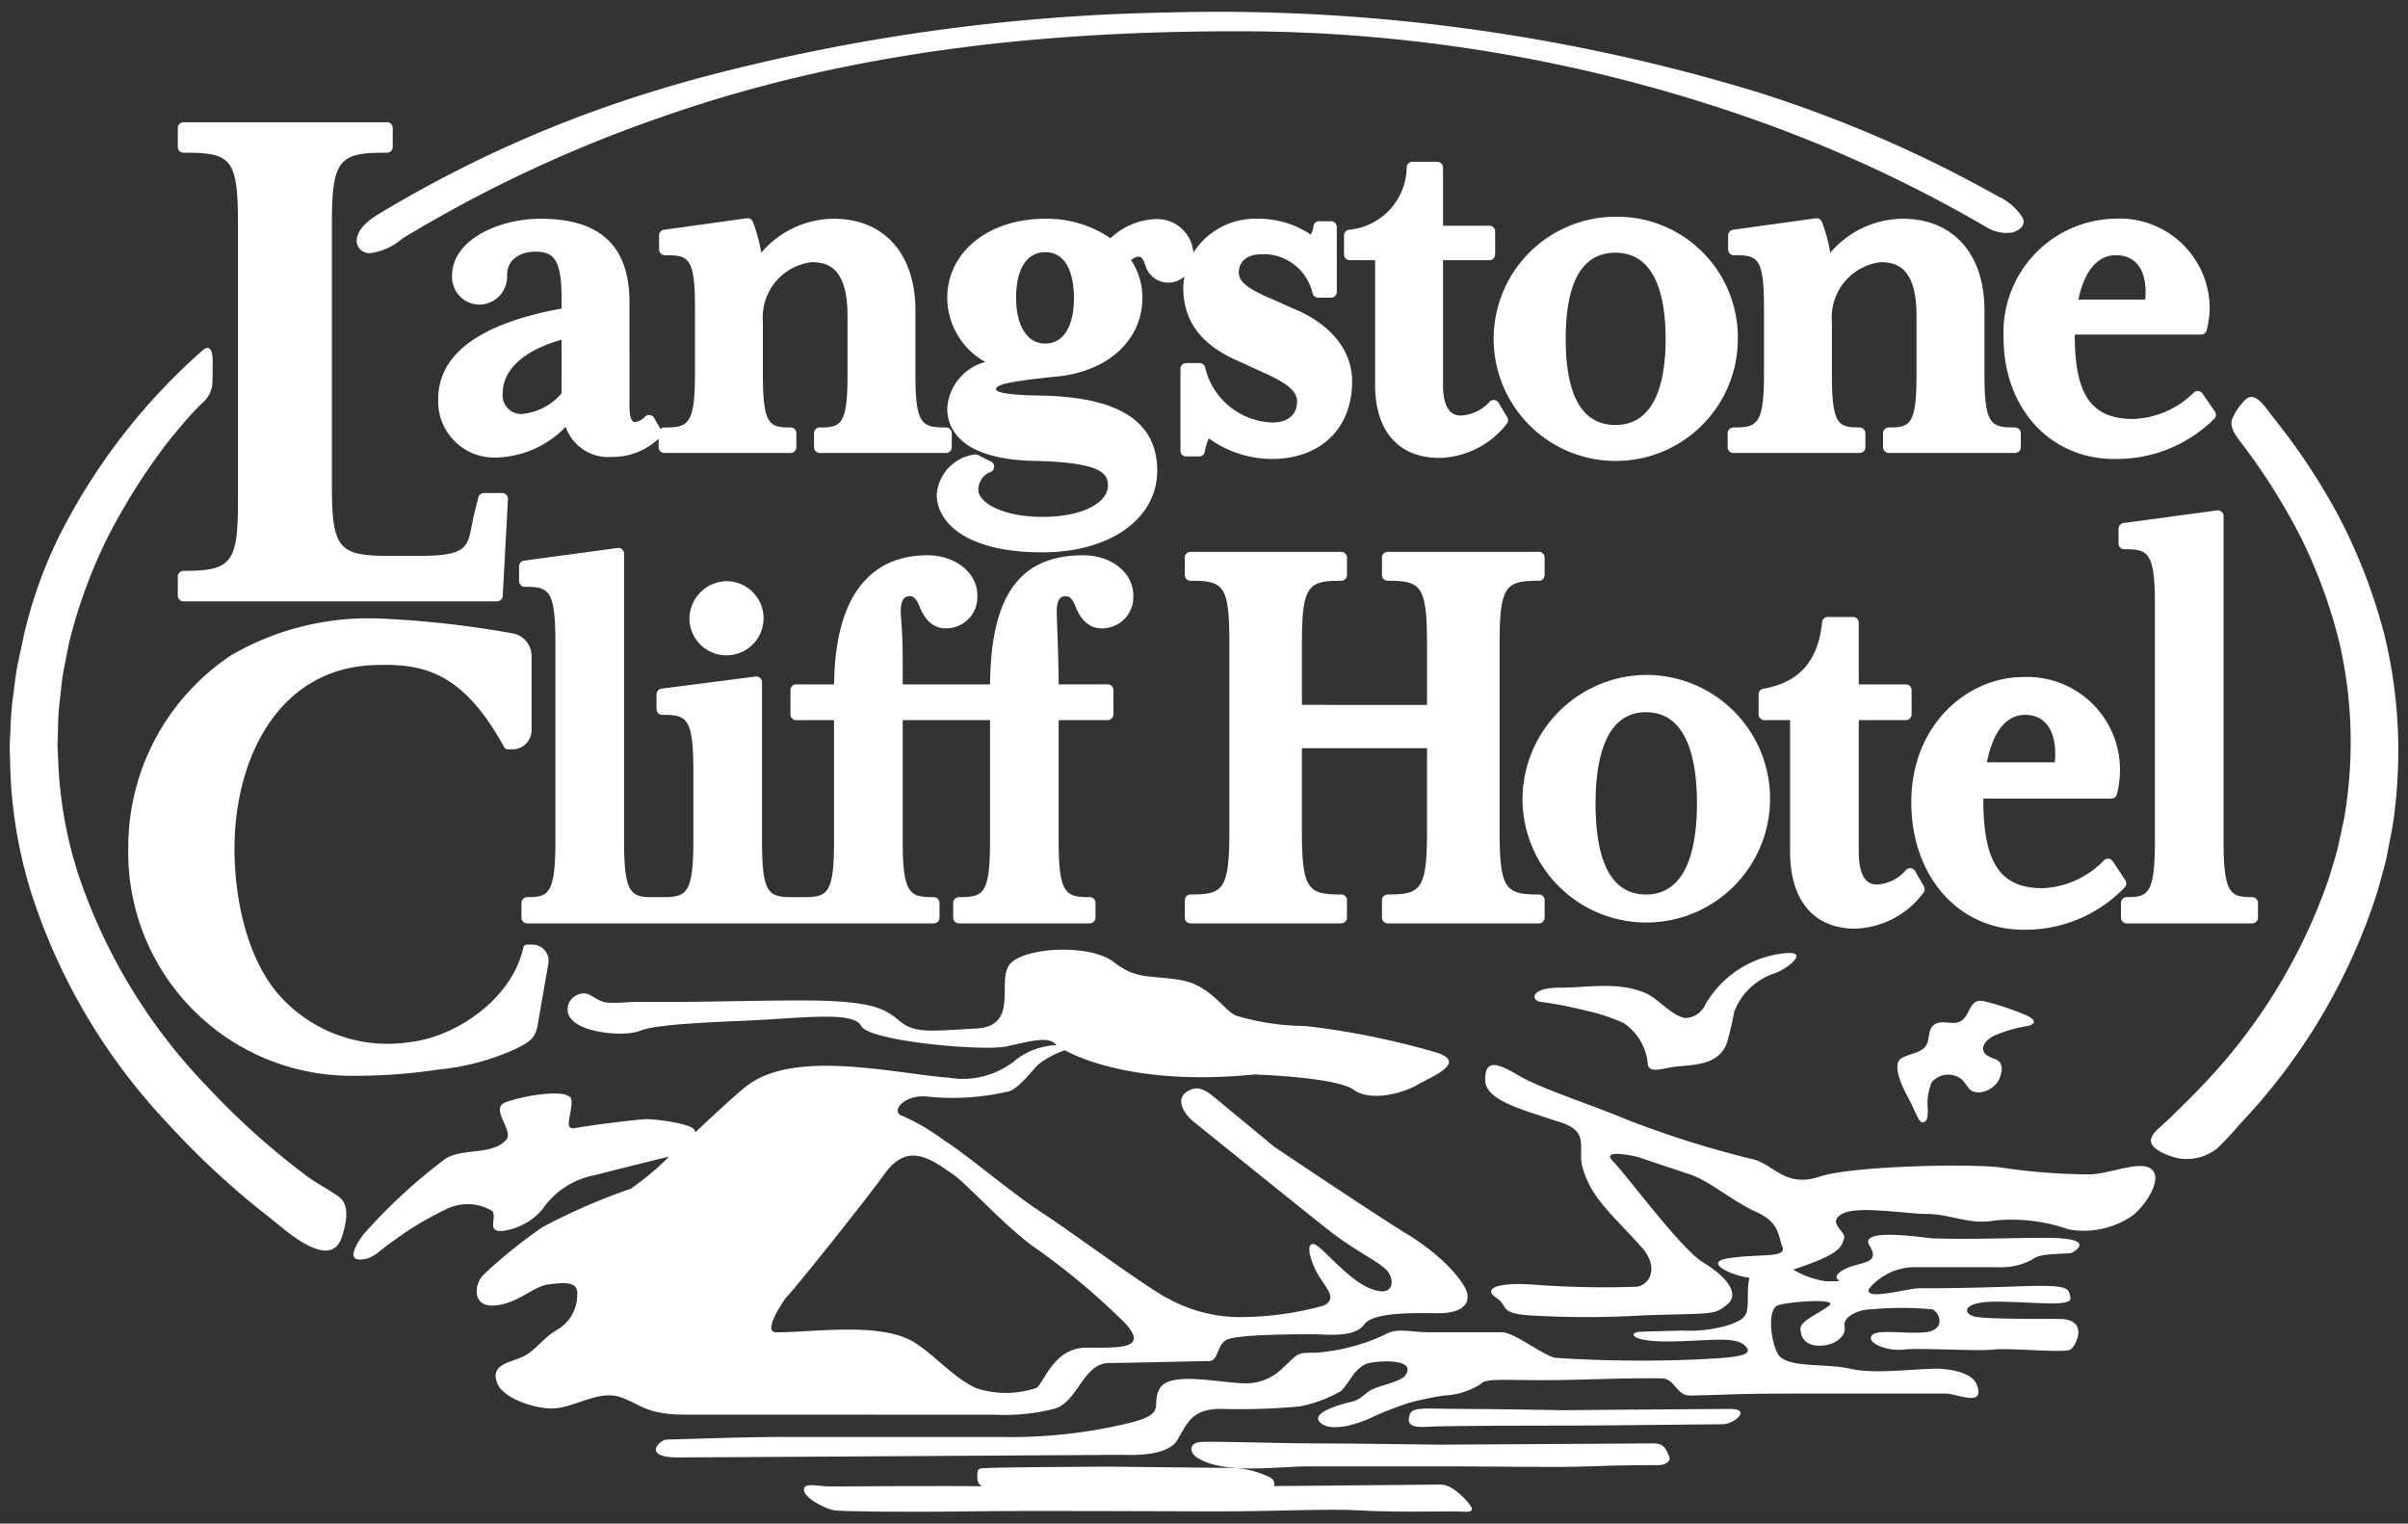
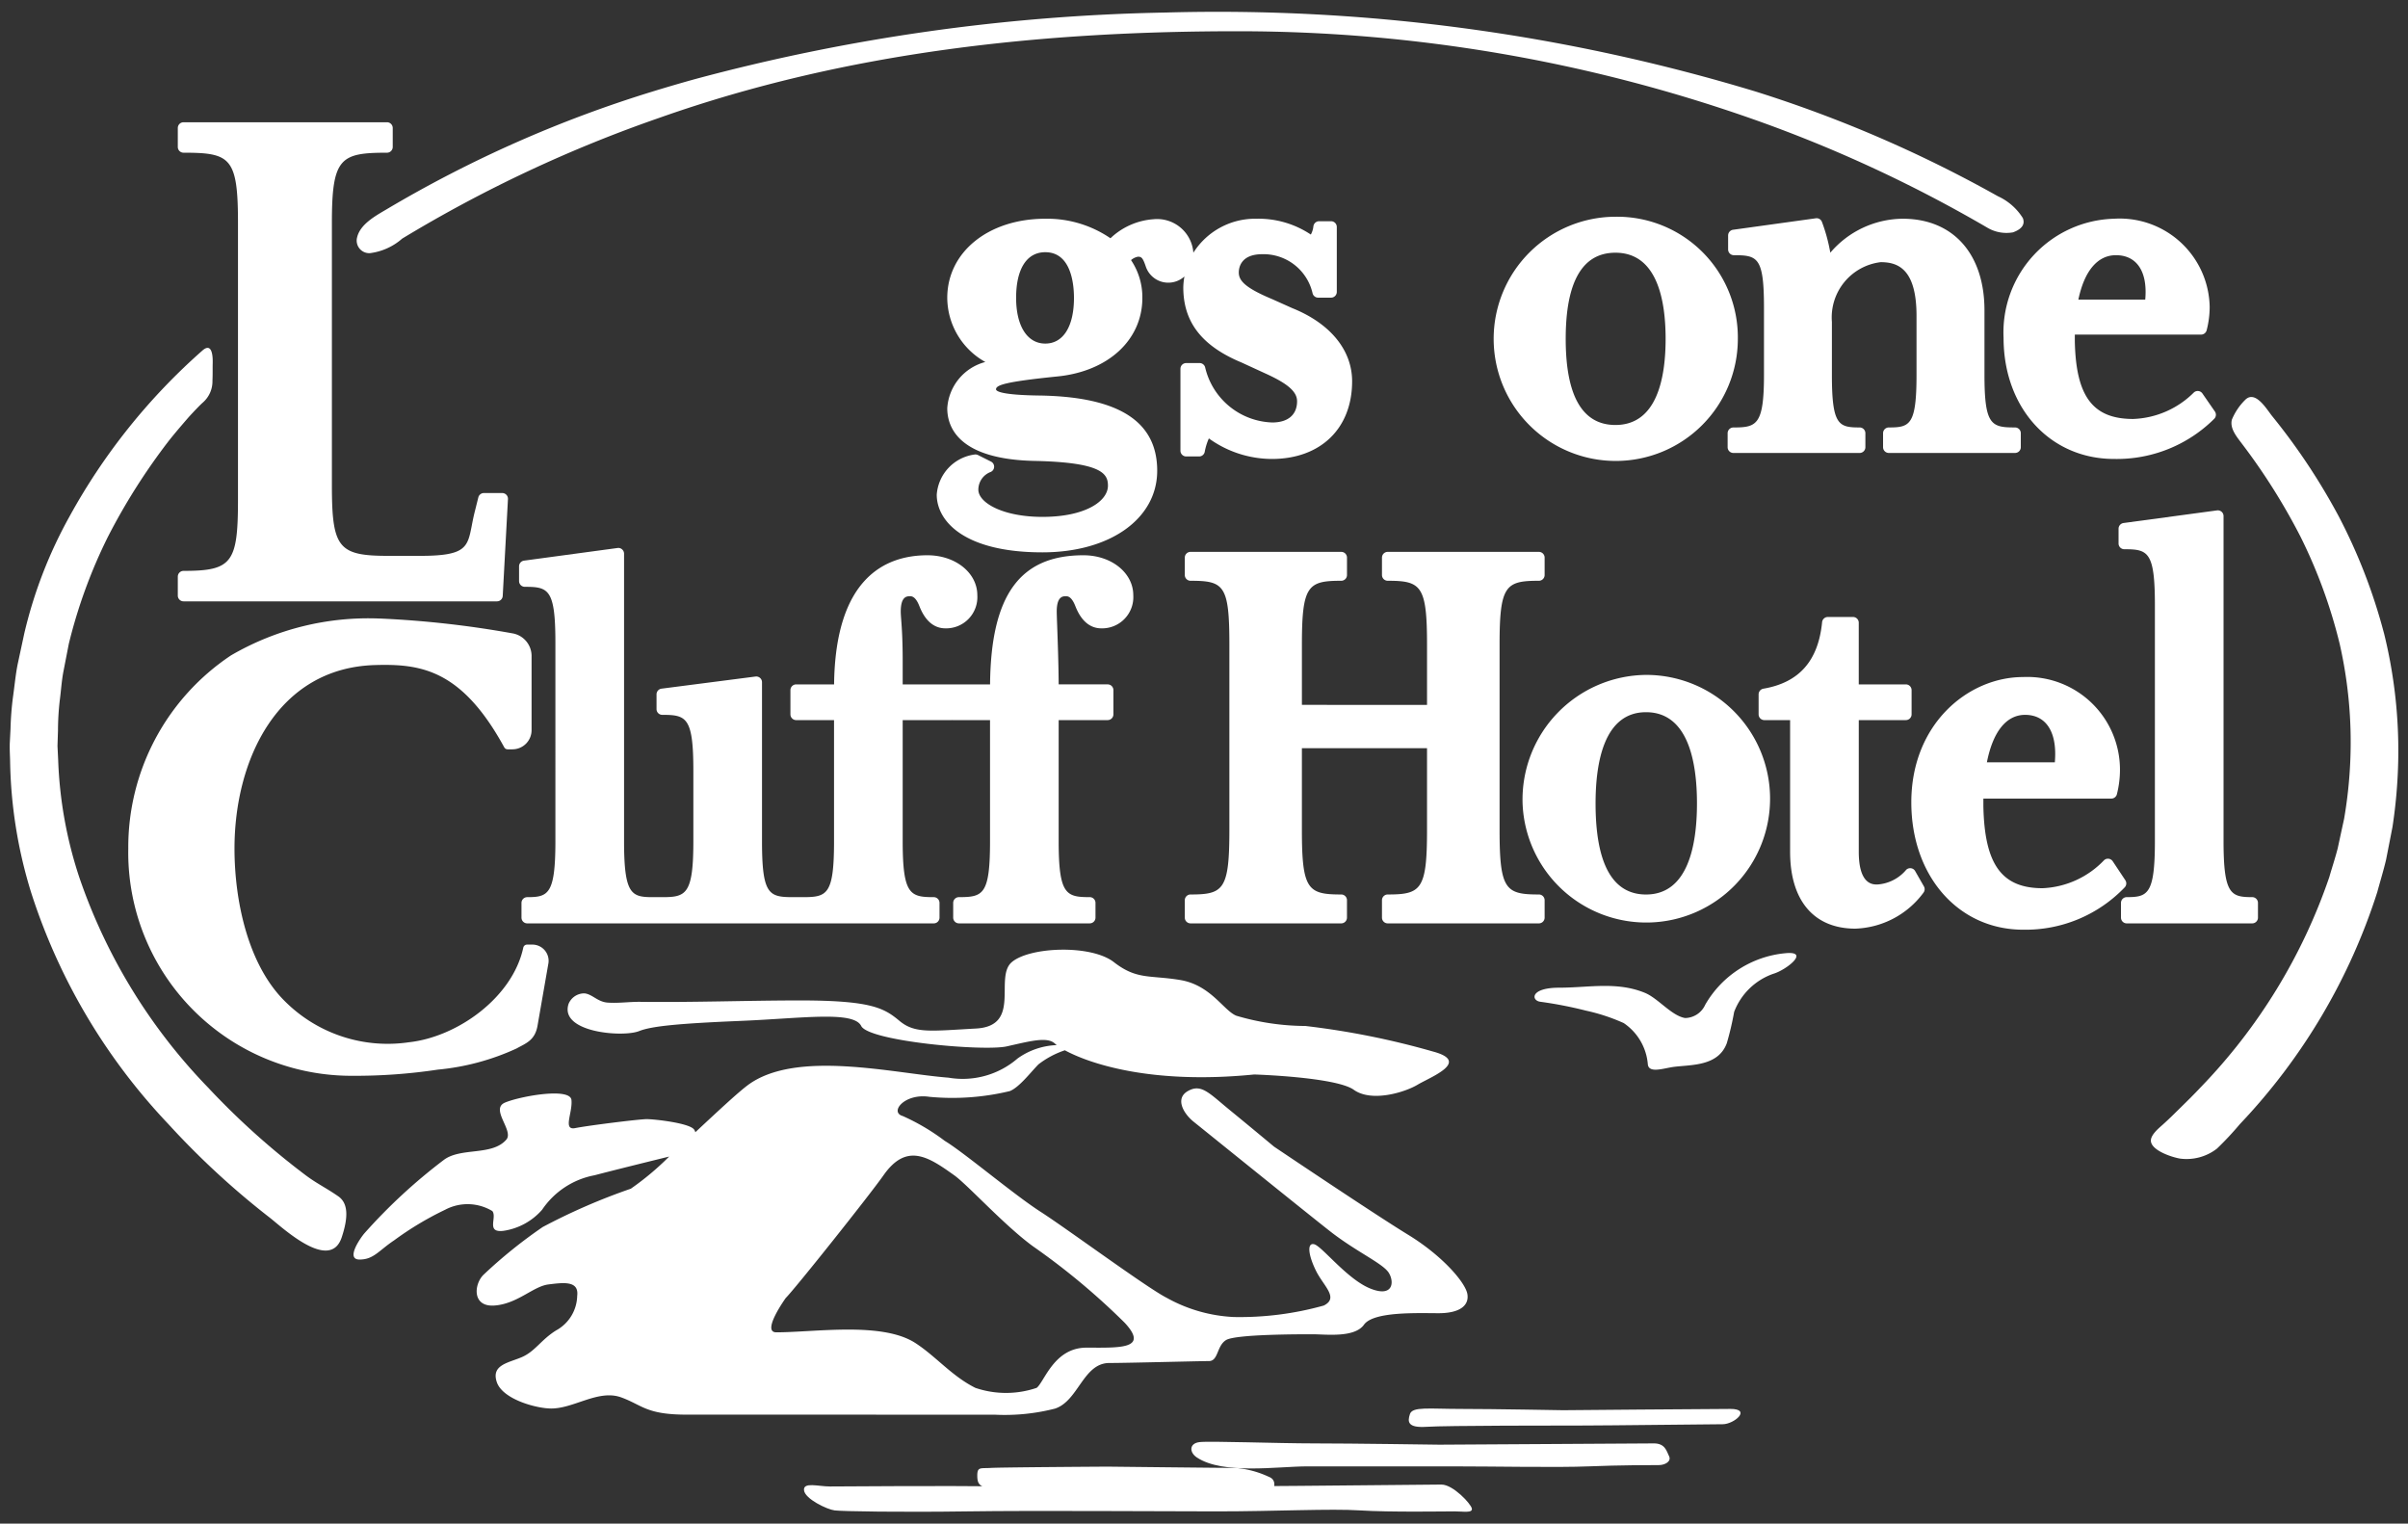
<svg xmlns="http://www.w3.org/2000/svg" id="Layer_1" data-name="Layer 1" viewBox="0 0 147 93">
  <rect x="0" y="0" width="147" height="93" fill="#333333" stroke="none" />
  <defs>
    <style>.cls-1{fill:#fff;}</style>
  </defs>
  <path class="cls-1" d="M77.463,90.144a5.928,5.928,0,0,0-2.026-.545c-.74,0-7.83-.079-7.83-.079s-6.505.039-7.129.079c-.623.038-.818-.079-.818.467,0,.545.156.623.74.856A43.672,43.672,0,0,0,66.4,91.157c1.558,0,6.311-.078,7.947-.078a18.545,18.545,0,0,0,3.311-.039c.117-.155.312-.701-.194-.896" />
  <path class="cls-1" d="M94.02,61.144a24.945,24.945,0,0,1,2.805.545,11.584,11.584,0,0,1,2.299.758,3.364,3.364,0,0,1,1.47,2.514c.059.584.99.233,1.608.156,1.064-.133,2.691-.035,3.213-1.442a18.036,18.036,0,0,0,.448-1.908,3.947,3.947,0,0,1,2.415-2.337c.779-.234,2.26-1.402.701-1.247a6.318,6.318,0,0,0-4.88,3.142,1.37,1.37,0,0,1-1.231.813c-.033-.006-.065-.013-.098-.021-.796-.202-1.581-1.2-2.361-1.519-1.714-.701-3.428-.312-5.22-.312s-1.714.78-1.169.857" />
  <path class="cls-1" d="M88.001,90.614c-.701,0-16.42.175-17.939.117,0,0-6.662.058-9.292,0-2.629-.059-9.408,0-10.11,0s-1.636-.292-1.577.234c.058.525,1.402,1.169,1.87,1.227.467.059,4.032.117,8.123.059,4.09-.059,11.57,0,15.192,0,3.623,0,6.954-.176,8.766-.059,1.811.117,5.239.059,5.765.059.526,0,1.111.117,1.052-.176-.058-.292-1.149-1.46-1.85-1.46" />
  <path class="cls-1" d="M60.712,86.349a12.367,12.367,0,0,0,3.69-.37c1.432-.465,1.722-2.785,3.322-2.785,1.052,0,5.493-.117,6.077-.117s.467-.935,1.052-1.286,4.441-.351,5.259-.351,2.571.234,3.155-.584,3.272-.701,4.558-.701,1.87-.467,1.753-1.169-1.519-2.337-3.623-3.623-8.181-5.376-8.181-5.376-1.402-1.169-2.688-2.221-1.753-1.636-2.571-1.169S72.282,68,72.866,68.467s6.662,5.376,8.298,6.662,3.272,1.987,3.623,2.571.234,1.519-1.169.935-2.922-2.571-3.389-2.688-.351.701.117,1.636,1.402,1.636.467,2.104a19.016,19.016,0,0,1-5.493.701,9.28,9.28,0,0,1-4.09-1.169c-1.169-.584-6.077-4.207-7.713-5.259s-4.675-3.623-5.843-4.324a13.066,13.066,0,0,0-2.571-1.519c-.818-.234.117-1.402,1.636-1.169a14.967,14.967,0,0,0,4.909-.351c.584-.234,1.286-1.169,1.753-1.636a5.466,5.466,0,0,1,1.605-.854c1.407.765,5.172,2.116,11.562,1.477,0,0,4.987.155,6.077.935,1.091.779,3.117.155,3.896-.312s3.272-1.402.935-2.025a48.763,48.763,0,0,0-7.791-1.559,14.986,14.986,0,0,1-4.207-.624c-.78-.311-1.559-1.87-3.428-2.181s-2.649,0-4.051-1.091c-1.402-1.09-5.142-.935-6.233,0s.624,3.896-2.181,4.052c-2.805.155-3.74.311-4.675-.467-.935-.78-1.715-1.247-6.078-1.247-3.16,0-6.511.126-9.743.085-.663-.008-1.33.094-1.992.047-.614-.044-.927-.508-1.412-.564a1.038,1.038,0,0,0-.973.635c-.59,1.755,3.315,2.063,4.305,1.667.779-.311,2.493-.467,6.232-.623,3.74-.156,6.857-.624,7.324.311s7.48,1.559,8.882,1.246c1.402-.311,2.493-.623,2.96-.155.021.021.058.05.093.078a4.344,4.344,0,0,0-2.392.818A5.125,5.125,0,0,1,57.908,65.779c-3.349-.257-9.327-1.742-12.272.467-.61.457-1.88,1.642-3.189,2.864a.448.448,0,0,0-.083-.176c-.311-.39-2.415-.624-2.882-.624s-3.585.39-4.363.546c-.779.155-.156-.935-.234-1.715-.078-.779-3.116-.234-4.051.156s.545,1.714.078,2.26c-.867,1.011-2.771.462-3.813,1.238a33.586,33.586,0,0,0-4.848,4.478c-.209.238-1.193,1.607-.299,1.607.856,0,1.169-.545,2.104-1.169a19.349,19.349,0,0,1,3.116-1.87,2.928,2.928,0,0,1,2.882.078c.312.39-.411,1.344.683,1.208a3.88,3.88,0,0,0,2.356-1.286,4.965,4.965,0,0,1,3.195-2.104c1.245-.325,3.426-.864,4.562-1.143a17.092,17.092,0,0,1-2.341,1.962,37.511,37.511,0,0,0-5.376,2.337,29.482,29.482,0,0,0-3.623,2.922c-.584.584-.701,1.987.701,1.87s2.337-1.169,3.272-1.286,1.87-.234,1.753.701a2.462,2.462,0,0,1-1.286,2.104c-.935.584-1.286,1.286-2.104,1.636s-1.87.467-1.519,1.519c.339,1.016,2.288,1.581,3.249,1.612,1.419.045,2.933-1.191,4.348-.677,1.286.467,1.519,1.052,3.974,1.052Zm-12.739-7.129c.584-.584,5.141-6.31,5.96-7.48,1.419-2.028,2.761-1.117,4.324,0,.818.584,3.039,3.039,4.792,4.324a42.5,42.5,0,0,1,5.61,4.675c1.519,1.636-.351,1.519-2.337,1.519s-2.571,2.104-3.039,2.454a5.805,5.805,0,0,1-3.74,0c-1.445-.722-2.386-1.907-3.662-2.736-2.031-1.317-6.144-.654-8.492-.654-.935,0,.584-2.104.584-2.104" />
-   <path class="cls-1" d="M127.493,71.681a37.292,37.292,0,0,1-5.242-.403c-1.613-.269-9.14-.135-11.157.538-2.171.724-2.823-.807-4.166-1.075a61.334,61.334,0,0,1-7.662-2.42c-1.882-.807-5.242-1.882-6.587-2.689-1.344-.806-2.016-.941-2.016.269s2.016,1.747,4.032,2.42c.576.192,1.414.368,1.702.97.246.515.032,1.317.188,1.888.541,1.976,1.798,2.899,3.621,4.938,1.079,1.207.538,2.285-.268,2.42a56.196,56.196,0,0,1-6.452-.135c-2.15-.134-2.957.269-2.15.807.806.538.134.941,2.016,1.075a56.466,56.466,0,0,0,6.99,0c4.302-.135,4.302,0,5.108-.672.807-.672-.135-1.747-1.478-2.553-1.344-.807-4.705-5.377-5.512-6.184-.806-.806,1.479-.268,1.479-.268s2.016.672,3.226,1.075,2.554,1.613,4.032,2.285c1.479.672,1.344,1.478,1.613,2.15.269.672-1.344.404-3.226.672-1.792.256.313,1.12,1.215,1.201-.163.623-.045,1.418-.15,1.996-.09.489-.501.645-.913.824a8.037,8.037,0,0,1-3.005.403c-.887.033-1.776.036-2.664.081-.584.029-.643.584,1.694.584s4.061-.351,4.724.223c.832.723-.897.769-3.088.886a80.843,80.843,0,0,1-8.444-.107c-.779-.156-2.493-1.559-3.272-1.559h-4.362c-1.247,0-2.026-.311-2.805.156a11.958,11.958,0,0,1-4.204,1.09c-1.245.002-1.005.045-1.955.885a3.171,3.171,0,0,1-2.256.985c-1.559,0-4.675-.779-5.298.312-.624,1.09.624,1.558-2.181,2.181a30.506,30.506,0,0,1-7.48.779H47.895c-2.649,0-6.701.156-7.168.156s-1.558,1.091.624,1.091,26.646-.156,27.114-.156,2.805.156,3.428-.935c.623-1.091.935-1.87,2.649-1.87a38.237,38.237,0,0,0,4.831-.156,8.134,8.134,0,0,0,2.494-.936c.555-.558.743-1.273,1.511-1.643.389-.188,3.188-.434,2.418.683-.277.401-1.619.627-2.116.91-.426.242-.462.446-1.035.675,0,0-2.767.584-2.065,1.286s2.571,0,3.272-.351a21.831,21.831,0,0,1,2.104-.818,17.434,17.434,0,0,1,2.221-.467,4.536,4.536,0,0,0,2.221-.701c.234-.351,1.402-.234,3.74-.234,2.436,0,4.878-.149,7.312-.108.683.011.823.735,1.388.986a.972.972,0,0,0,.415.057c1.101-.02,1.696-.048,2.8-.079,1.248-.036,2.496-.037,3.744-.037h9c.679.001,2.419.87,1.879-.549-.297-.779-1.771-.97-2.465-.97-1.402,0-3.74.351-5.259,0s-3.974,0-4.441-.935-.584-2.688,0-2.922,3.74-.467,3.155,0-1.753.935-1.753,1.402.234,1.052,1.169,1.052,1.636-.584,1.519-1.169.818-1.052,1.636-1.052a19.891,19.891,0,0,1,3.74,0c.467.234.818,1.286-.467,1.402s-3.039-.234-3.272.234,1.052.935,1.987.818,4.558.117,5.493,0,4.324.234,4.675,0,1.169-1.87-.701-1.87-4.207,0-5.025-.117-1.052-.935,1.169-.935,4.675.351,4.558-.234,0-.818-3.155-.701-5.376.117-6.077.117-3.506.818-3.039,0a3.628,3.628,0,0,1,2.922-1.286h4.909a4.002,4.002,0,0,0,2.104-.467c.467-.351,1.13-.311,2.377-.39,0,0,1.87-.935-1.559-.935-2.291,0-4.582.11-6.872.033-.466-.016-4.588-.697-3.88.435.779,1.247-.779.935-1.714,1.559s.779.624-.936.624a5.358,5.358,0,0,1-2.007-.714c.377-.122.783-.265,1.227-.435,1.747-.672,1.747-1.075,1.882-1.479.135-.403-1.075-.941-.135-1.478s3.898,0,5.242,0,2.554.672,4.032.403a10.471,10.471,0,0,1,4.57.538,5.234,5.234,0,0,0,3.63-.672c.806-.403,2.15-2.285,1.478-2.957-.672-.671-2.553.269-3.898.269" />
  <path class="cls-1" d="M105.629,85.998c-1.325,0-10.207.078-10.207.078s-4.285-.078-6.232-.078c-1.948,0-2.961-.156-3.117.311-.155.467-.155.857,1.014.78,1.169-.079,8.258-.079,9.661-.079s7.713-.078,8.415-.078,1.792-.935.467-.935" />
-   <path class="cls-1" d="M121.82,63.183a8.079,8.079,0,0,1,1.798-.53c.39-.039,1.1-.302-.225-.808a16.187,16.187,0,0,0-2.298-.74c-.714-.137-.768.458-1.1.935a1.203,1.203,0,0,1-.145.173c-.467.452-1.122.036-1.637.255-.622.266-.322,1.018-.702,1.442-.352.393-.999.406-1.454.698-.607.39.142,1.863.402,2.34.467.857.663,1.559.897,1.559s.333-.185.333-.769a3.378,3.378,0,0,1,.23-1.667,1.308,1.308,0,0,1,1.879-.147,5.582,5.582,0,0,1,.369.48c.482.598,1.58.116,1.863-.507.185-.408.321-1.003-.182-1.234a2.171,2.171,0,0,1-.598-.281c-.513-.47.132-1.041.571-1.198" />
-   <path class="cls-1" d="M42.091,37.882a2.263,2.263,0,1,0,2.243-2.408,2.305,2.305,0,0,0-2.243,2.408" />
  <path class="cls-1" d="M100.954,88.102c-.701,0-13.089.078-13.089.078s-5.376-.078-7.636-.078c-2.259,0-6.389-.156-7.012-.078-.623.078-.623.623-.155.935,1.604,1.068,4.921.545,6.76.545h8.822c2.571,0,6.467.078,8.337,0s3.896-.078,4.285-.078c.39,0,.78-.234.624-.546-.156-.311-.234-.779-.935-.779" />
  <path class="cls-1" d="M145.531,38.641a33.958,33.958,0,0,0-2.751-7.108,38.566,38.566,0,0,0-4.053-6.111c-.341-.415-1.039-1.643-1.667-1.014a3.666,3.666,0,0,0-.812,1.207c-.126.506.245.976.525,1.351a38.15,38.15,0,0,1,3.658,5.778,31.301,31.301,0,0,1,2.397,6.551,27.03,27.03,0,0,1,.652,7.068,27.494,27.494,0,0,1-.381,3.617q-.194.891-.387,1.788c-.151.592-.346,1.176-.516,1.766A34.436,34.436,0,0,1,134.328,66.381c-.369.395-.757.778-1.146,1.159-.384.376-.761.757-1.163,1.115-.244.218-.764.642-.712,1.019.079.575,1.32.971,1.784,1.045a3.023,3.023,0,0,0,2.245-.609,19.129,19.129,0,0,0,1.402-1.498,36.848,36.848,0,0,0,8.387-14.163c.179-.66.38-1.311.536-1.972q.196-1.001.391-1.996a31.045,31.045,0,0,0,.35-4,29.838,29.838,0,0,0-.87-7.842" />
  <path class="cls-1" d="M77.667,25.787a4.354,4.354,0,0,1-4.092-3.34.351.351,0,0,0-.345-.287h-.817a.351.351,0,0,0-.351.351v4.999a.351.351,0,0,0,.351.351h.788a.349.349,0,0,0,.343-.28,3.599,3.599,0,0,1,.253-.821,6.615,6.615,0,0,0,3.841,1.254c2.98,0,4.904-1.861,4.904-4.74,0-1.905-1.335-3.534-3.651-4.465l-1.234-.553c-1.693-.707-2.033-1.146-2.033-1.628,0-.261.103-1.112,1.43-1.112a3.072,3.072,0,0,1,3.072,2.376.35.35,0,0,0,.342.276h.788a.351.351,0,0,0,.351-.351V13.854a.351.351,0,0,0-.351-.351h-.729a.352.352,0,0,0-.35.323,1.357,1.357,0,0,1-.155.491,5.755,5.755,0,0,0-3.319-.966,4.467,4.467,0,0,0-3.852,2.074,2.219,2.219,0,0,0-2.442-2.043,4.234,4.234,0,0,0-2.619,1.161,6.853,6.853,0,0,0-3.978-1.192c-3.468,0-5.985,2.032-5.985,4.831a4.512,4.512,0,0,0,2.324,3.913,3.119,3.119,0,0,0-2.324,2.824c0,1.169.705,3.141,5.422,3.216,4.048.097,4.387.798,4.387,1.509,0,.946-1.373,1.905-3.999,1.905-2.416,0-3.912-.862-3.912-1.661a1.156,1.156,0,0,1,.756-1.082.35.35,0,0,0,.014-.633l-.788-.396a.357.357,0,0,0-.218-.033,2.666,2.666,0,0,0-2.304,2.449c0,1.625,1.689,3.521,6.451,3.521,4.125,0,7.007-2.049,7.007-4.983,0-3-2.329-4.501-7.12-4.588-2.454-.028-2.719-.276-2.719-.381,0-.26.587-.461,3.681-.778,3.141-.29,5.252-2.219,5.252-4.8a4.048,4.048,0,0,0-.691-2.307.855.855,0,0,1,.428-.208c.209,0,.29.068.465.577a1.447,1.447,0,0,0,1.374,1.008,1.463,1.463,0,0,0,.992-.38,4.143,4.143,0,0,0-.069.669c0,2.12,1.136,3.579,3.561,4.586l1.46.671c1.368.621,1.925,1.111,1.925,1.692,0,.823-.553,1.295-1.517,1.295m-13.854-4.816c-1.099,0-1.78-1.069-1.78-2.789,0-1.772.649-2.788,1.78-2.788,1.58,0,1.751,1.949,1.751,2.788,0,1.746-.654,2.789-1.751,2.789" />
  <path class="cls-1" d="M113.269,56.682a5.391,5.391,0,0,0,4.153-2.196.349.349,0,0,0,.025-.385l-.533-.932a.345.345,0,0,0-.252-.173.354.354,0,0,0-.293.092,2.512,2.512,0,0,1-1.769.9c-.28,0-1.128,0-1.128-1.995V43.953h2.873a.351.351,0,0,0,.351-.351V42.125a.351.351,0,0,0-.351-.351H113.471V38.01a.351.351,0,0,0-.351-.351h-1.538a.351.351,0,0,0-.349.317c-.232,2.361-1.404,3.688-3.584,4.06a.351.351,0,0,0-.292.346v1.221a.351.351,0,0,0,.351.351H109.28v8.039c0,2.981,1.454,4.69,3.989,4.69" />
  <path class="cls-1" d="M92.948,49.035a7.557,7.557,0,1,0,7.537-7.84,7.611,7.611,0,0,0-7.537,7.84m10.646,0c0,2.538-.539,5.563-3.11,5.563-2.044,0-3.08-1.872-3.08-5.563,0-2.538.534-5.564,3.08-5.564,2.57,0,3.11,3.026,3.11,5.564" />
  <path class="cls-1" d="M98.616,13.229a7.453,7.453,0,1,0,7.473,7.453,7.369,7.369,0,0,0-7.473-7.453m0,12.711c-2.014,0-3.035-1.769-3.035-5.258,0-3.488,1.021-5.257,3.035-5.257,2.533,0,3.064,2.859,3.064,5.257,0,2.399-.531,5.258-3.064,5.258" />
  <path class="cls-1" d="M11.205,9.321c2.864,0,3.323.291,3.323,4.282V30.524c0,3.837-.372,4.321-3.323,4.321a.351.351,0,0,0-.351.351v1.158a.351.351,0,0,0,.351.351H30.339a.351.351,0,0,0,.351-.332l.319-5.91a.35.35,0,0,0-.35-.369H29.54a.351.351,0,0,0-.34.266l-.198.796c-.085.325-.144.626-.197.902-.264,1.36-.362,1.87-3.161,1.87h-1.94c-3.056,0-3.443-.485-3.443-4.321V13.603c0-3.965.508-4.282,3.363-4.282A.351.351,0,0,0,23.975,8.97V7.813a.351.351,0,0,0-.351-.351H11.205a.351.351,0,0,0-.351.351V8.97a.351.351,0,0,0,.351.351" />
  <path class="cls-1" d="M21.794,14.513a.768.768,0,0,0,.789.939,3.679,3.679,0,0,0,1.971-.889A82.349,82.349,0,0,1,40.266,7.187C51.756,3.129,63.772,1.881,75.885,1.908a94.615,94.615,0,0,1,30.873,5.276A83.326,83.326,0,0,1,121.341,13.909a2.283,2.283,0,0,0,1.544.273c.611-.221.731-.539.602-.871a3.509,3.509,0,0,0-1.52-1.332,78.087,78.087,0,0,0-14.776-6.387A113.284,113.284,0,0,0,71.16.765,118.97,118.97,0,0,0,42.39,4.84q-1.285.356-2.558.748A74.796,74.796,0,0,0,23.63,12.758c-.67.399-1.656.917-1.835,1.755" />
  <path class="cls-1" d="M31.521,64.004c.567-.319,1.129-.487,1.29-1.379l.658-3.773a.99.99,0,0,0-1-1.195h-.295a.234.234,0,0,0-.229.184c-.657,3.053-4.031,5.453-6.973,5.775a8.874,8.874,0,0,1-7.53-2.452c-2.33-2.257-3.127-6.245-3.127-9.368,0-5.454,2.652-11.032,8.577-11.202,2.767-.081,5.278.242,7.89,5.021a.234.234,0,0,0,.205.122h.295a1.17,1.17,0,0,0,1.169-1.169V39.998a1.404,1.404,0,0,0-1.113-1.33,60.535,60.535,0,0,0-8.101-.913h-.049a16.646,16.646,0,0,0-9.084,2.247A14.062,14.062,0,0,0,7.831,51.795,13.625,13.625,0,0,0,21.502,65.664a33.901,33.901,0,0,0,5.223-.376,14.757,14.757,0,0,0,4.796-1.285" />
  <path class="cls-1" d="M129.744,53.727l-.769-1.157a.353.353,0,0,0-.257-.155.346.346,0,0,0-.281.1,5.506,5.506,0,0,1-3.746,1.699c-2.498,0-3.544-1.456-3.613-5.017v-.453h7.812a.35.35,0,0,0,.341-.272,6.087,6.087,0,0,0,.186-1.492,5.66,5.66,0,0,0-5.911-5.655c-3.356,0-6.827,2.861-6.827,7.647,0,4.506,2.872,7.775,6.827,7.775a8.377,8.377,0,0,0,6.2-2.585.349.349,0,0,0,.037-.434m-6.118-10.095c1.168,0,1.838.869,1.838,2.381,0,.174-.009.358-.022.517h-4.148c.368-1.874,1.188-2.898,2.333-2.898" />
  <path class="cls-1" d="M129.056,28.013a8.426,8.426,0,0,0,6.117-2.452.35.35,0,0,0,.038-.445l-.76-1.098a.347.347,0,0,0-.252-.15.343.343,0,0,0-.278.095,5.519,5.519,0,0,1-3.699,1.61c-2.463,0-3.494-1.375-3.561-4.739v-.411h7.708a.352.352,0,0,0,.341-.27,5.7,5.7,0,0,0,.183-1.421,5.493,5.493,0,0,0-5.838-5.381,6.94,6.94,0,0,0-6.744,7.27c0,4.283,2.836,7.392,6.744,7.392m.117-12.437c1.149,0,1.809.817,1.809,2.24,0,.157-.008.325-.022.472h-4.082c.366-1.753,1.172-2.712,2.294-2.712" />
  <path class="cls-1" d="M18.553,71.653a46.183,46.183,0,0,1-5.854-5.275A34.386,34.386,0,0,1,4.835,53.533,25.577,25.577,0,0,1,3.551,46.378l-.041-.844.03-.947a16.275,16.275,0,0,1,.108-1.831c.077-.576.109-1.144.215-1.723q.17-.871.338-1.736a31.309,31.309,0,0,1,2.396-6.55,38.086,38.086,0,0,1,3.658-5.776c.402-.515.826-1.003,1.249-1.493,0,0,.539-.598.863-.894a1.722,1.722,0,0,0,.603-1.357c.02-.436.006-.725.015-1.087.009-.368-.029-1.241-.599-.77a37.58,37.58,0,0,0-8.147,10.162,27.629,27.629,0,0,0-2.751,7.108q-.205.952-.411,1.91C.949,41.193.888,41.873.793,42.539A18.241,18.241,0,0,0,.643,44.468L.595,45.414c-.007.442.016.697.022,1.055a28.564,28.564,0,0,0,1.276,7.984,36.875,36.875,0,0,0,8.39,14.164,49.43,49.43,0,0,0,6.187,5.708c.748.582,3.674,3.347,4.389,1.203.429-1.286.374-2.098-.2-2.502-.781-.544-1.358-.796-2.106-1.373" />
  <path class="cls-1" d="M84.716,54.597a.351.351,0,0,0-.351.351v1.062a.351.351,0,0,0,.351.351h9.227a.351.351,0,0,0,.351-.351V54.948a.351.351,0,0,0-.351-.351c-2.037,0-2.399-.292-2.399-3.934V39.346c0-3.608.362-3.897,2.399-3.897a.351.351,0,0,0,.351-.351v-1.062a.351.351,0,0,0-.351-.351H84.716a.351.351,0,0,0-.351.351v1.062a.351.351,0,0,0,.351.351c2.037,0,2.399.289,2.399,3.897v3.678H79.477V39.346c0-3.608.363-3.897,2.401-3.897a.351.351,0,0,0,.351-.351v-1.062a.351.351,0,0,0-.351-.351H72.679a.351.351,0,0,0-.351.351v1.062a.351.351,0,0,0,.351.351c2.043,0,2.37.265,2.37,3.897v11.317c0,3.643-.358,3.934-2.37,3.934a.351.351,0,0,0-.351.351v1.062a.351.351,0,0,0,.351.351h9.198a.351.351,0,0,0,.351-.351V54.948a.351.351,0,0,0-.351-.351c-2.038,0-2.401-.292-2.401-3.934v-4.996h7.639v4.996c0,3.643-.362,3.934-2.399,3.934" />
  <path class="cls-1" d="M116.151,13.351a5.866,5.866,0,0,0-4.417,2.073,10.39,10.39,0,0,0-.517-1.895.346.346,0,0,0-.369-.205l-5.05.7a.351.351,0,0,0-.302.348v.854a.35.35,0,0,0,.351.351c1.457,0,1.838.127,1.838,3.215v4.085c0,3.069-.449,3.215-1.868,3.215a.351.351,0,0,0-.351.351v.854a.351.351,0,0,0,.351.351h7.707a.351.351,0,0,0,.351-.351V26.442a.351.351,0,0,0-.351-.351c-1.286,0-1.693-.146-1.693-3.215V19.645a3.395,3.395,0,0,1,2.977-3.643c1.019,0,2.189.373,2.189,3.277v3.597c0,3.069-.406,3.215-1.691,3.215a.351.351,0,0,0-.351.351v.854a.351.351,0,0,0,.351.351h7.706a.351.351,0,0,0,.351-.351V26.442a.351.351,0,0,0-.351-.351c-1.449,0-1.867-.137-1.867-3.215V18.944c0-3.45-1.913-5.593-4.993-5.593" />
  <path class="cls-1" d="M129.331,32.273V33.173a.351.351,0,0,0,.351.351c1.449,0,1.867.145,1.867,3.41V51.349c0,3.244-.442,3.41-1.719,3.41a.351.351,0,0,0-.351.351v.9a.351.351,0,0,0,.351.351h7.66a.351.351,0,0,0,.351-.351v-.9a.351.351,0,0,0-.351-.351c-1.301,0-1.75-.165-1.75-3.41V31.501a.349.349,0,0,0-.119-.264.355.355,0,0,0-.278-.084l-5.708.771a.352.352,0,0,0-.304.348" />
-   <path class="cls-1" d="M87.741,9.876H86.223a.351.351,0,0,0-.349.315,3.876,3.876,0,0,1-3.531,3.834.351.351,0,0,0-.295.347v1.158a.351.351,0,0,0,.351.351h1.546v7.605c0,2.838,1.437,4.465,3.942,4.465a5.394,5.394,0,0,0,4.099-2.084.35.35,0,0,0,.026-.396l-.525-.884a.353.353,0,0,0-.25-.167.359.359,0,0,0-.287.087,2.524,2.524,0,0,1-1.749.855c-.274,0-1.11,0-1.11-1.875V15.881h2.831a.351.351,0,0,0,.351-.351V14.128a.351.351,0,0,0-.351-.351h-2.831v-3.551a.351.351,0,0,0-.351-.351" />
-   <path class="cls-1" d="M26.752,24.37a3.423,3.423,0,0,0,3.678,3.551,6.1,6.1,0,0,0,4.104-1.869,2.746,2.746,0,0,0,2.815,1.838,4.087,4.087,0,0,0,2.857-1.114V27.296a.351.351,0,0,0,.351.351h7.707a.351.351,0,0,0,.351-.351v-.854a.351.351,0,0,0-.351-.351c-1.286,0-1.693-.147-1.693-3.215V19.645a3.395,3.395,0,0,1,2.978-3.643c1.019,0,2.189.372,2.189,3.276v3.598c0,3.069-.407,3.215-1.693,3.215a.351.351,0,0,0-.351.351V27.296a.351.351,0,0,0,.351.351h7.707a.351.351,0,0,0,.351-.351v-.854a.351.351,0,0,0-.351-.351c-1.45,0-1.868-.137-1.868-3.215V18.944c0-3.45-1.913-5.593-4.992-5.593A5.864,5.864,0,0,0,46.474,15.423a10.36,10.36,0,0,0-.517-1.893.348.348,0,0,0-.369-.207l-5.051.701a.35.35,0,0,0-.302.347v.855a.351.351,0,0,0,.351.351c1.458,0,1.839.127,1.839,3.215v4.085c0,3.069-.449,3.215-1.868,3.215a.347.347,0,0,0-.236.094l-.392-.681a.352.352,0,0,0-.54-.084.997.997,0,0,1-.64.335c-.265,0-.321-.522-.321-.959V18.456c0-3.435-1.776-5.105-5.43-5.105-2.596,0-5.4,1.322-5.4,3.459a1.683,1.683,0,0,0,1.694,1.783,1.708,1.708,0,0,0,1.663-1.783c0-1.069.927-1.448,1.722-1.448,1.087,0,1.605.423,1.605,2.82v.651c-4.998.917-7.531,2.779-7.531,5.537m7.531-.359A3.622,3.622,0,0,1,31.861,25.269a1.136,1.136,0,0,1-1.168-1.296c0-1.421,1.332-2.612,3.59-3.237Z" />
  <path class="cls-1" d="M65.076,36.393c.091,0,.332,0,.562.583.137.341.553,1.377,1.597,1.377a1.906,1.906,0,0,0,1.948-2.022c0-1.368-1.336-2.439-3.041-2.439-3.885,0-5.65,2.434-5.702,7.882H58.126l-.015.003-.014-.003H55.106V40.349c0-1.303-.054-2.041-.091-2.529-.015-.21-.027-.365-.027-.492,0-.935.382-.935.566-.935.092,0,.332,0,.563.583.137.341.553,1.377,1.597,1.377a1.906,1.906,0,0,0,1.948-2.022c0-1.368-1.337-2.439-3.042-2.439-2.568,0-5.625,1.376-5.702,7.882H48.604a.351.351,0,0,0-.351.351v1.478a.351.351,0,0,0,.351.351h2.311v7.396c0,3.264-.424,3.41-1.897,3.41h-.603c-1.473,0-1.897-.146-1.897-3.41V41.642a.348.348,0,0,0-.119-.263.36.36,0,0,0-.276-.085l-5.738.74a.352.352,0,0,0-.306.348V43.282a.351.351,0,0,0,.351.351c1.473,0,1.897.145,1.897,3.41v4.307c0,3.255-.456,3.41-1.897,3.41h-.584c-1.3,0-1.749-.165-1.749-3.41V33.796a.349.349,0,0,0-.121-.264.338.338,0,0,0-.278-.083l-5.708.771a.35.35,0,0,0-.303.347v.9a.351.351,0,0,0,.351.351c1.449,0,1.867.146,1.867,3.41V51.35c0,3.244-.442,3.41-1.719,3.41a.351.351,0,0,0-.351.351v.899a.351.351,0,0,0,.351.351H57.003a.351.351,0,0,0,.351-.351v-.899a.351.351,0,0,0-.351-.351c-1.441,0-1.897-.155-1.897-3.41V43.953h2.992l.014-.003.015.003h2.311v7.396c0,3.264-.425,3.41-1.898,3.41a.351.351,0,0,0-.351.351v.899a.351.351,0,0,0,.351.351h7.985a.351.351,0,0,0,.351-.351v-.899a.351.351,0,0,0-.351-.351c-1.441,0-1.897-.155-1.897-3.41V43.953H67.619a.351.351,0,0,0,.351-.351V42.124a.351.351,0,0,0-.351-.351H64.628c-.007-1.235-.057-2.608-.09-3.536-.017-.449-.028-.778-.028-.91,0-.935.382-.935.566-.935" />
</svg>